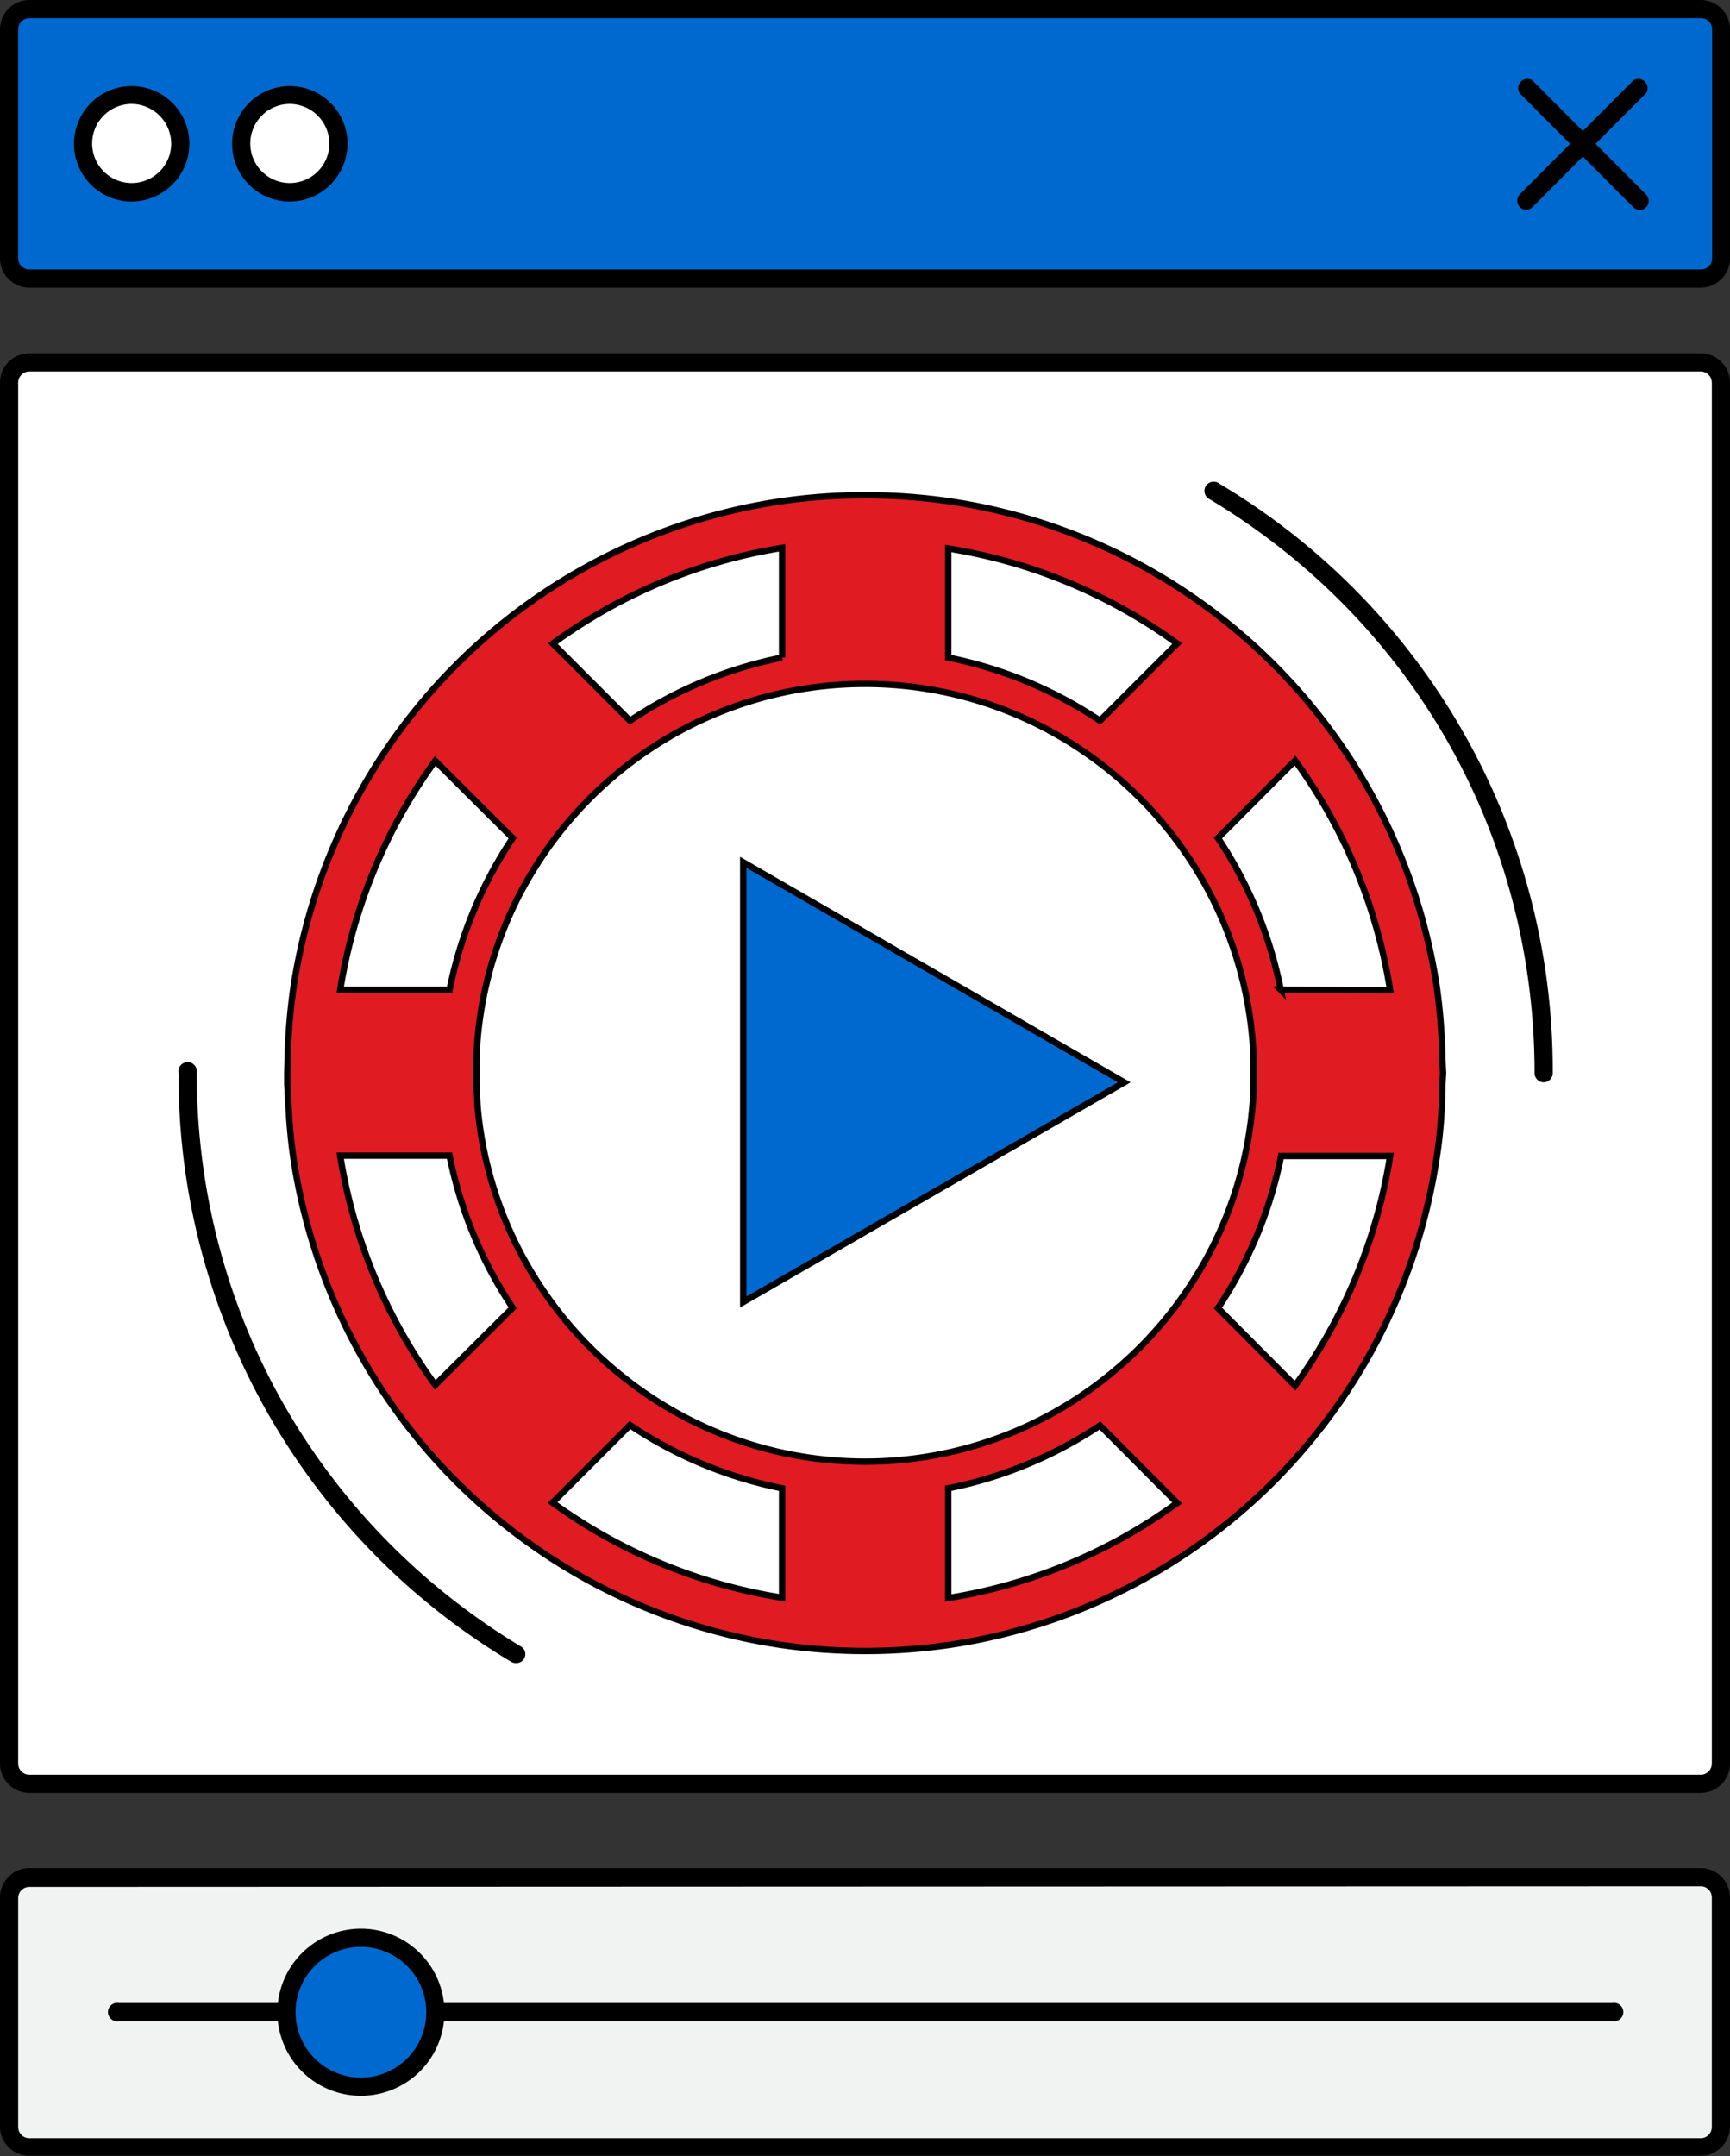
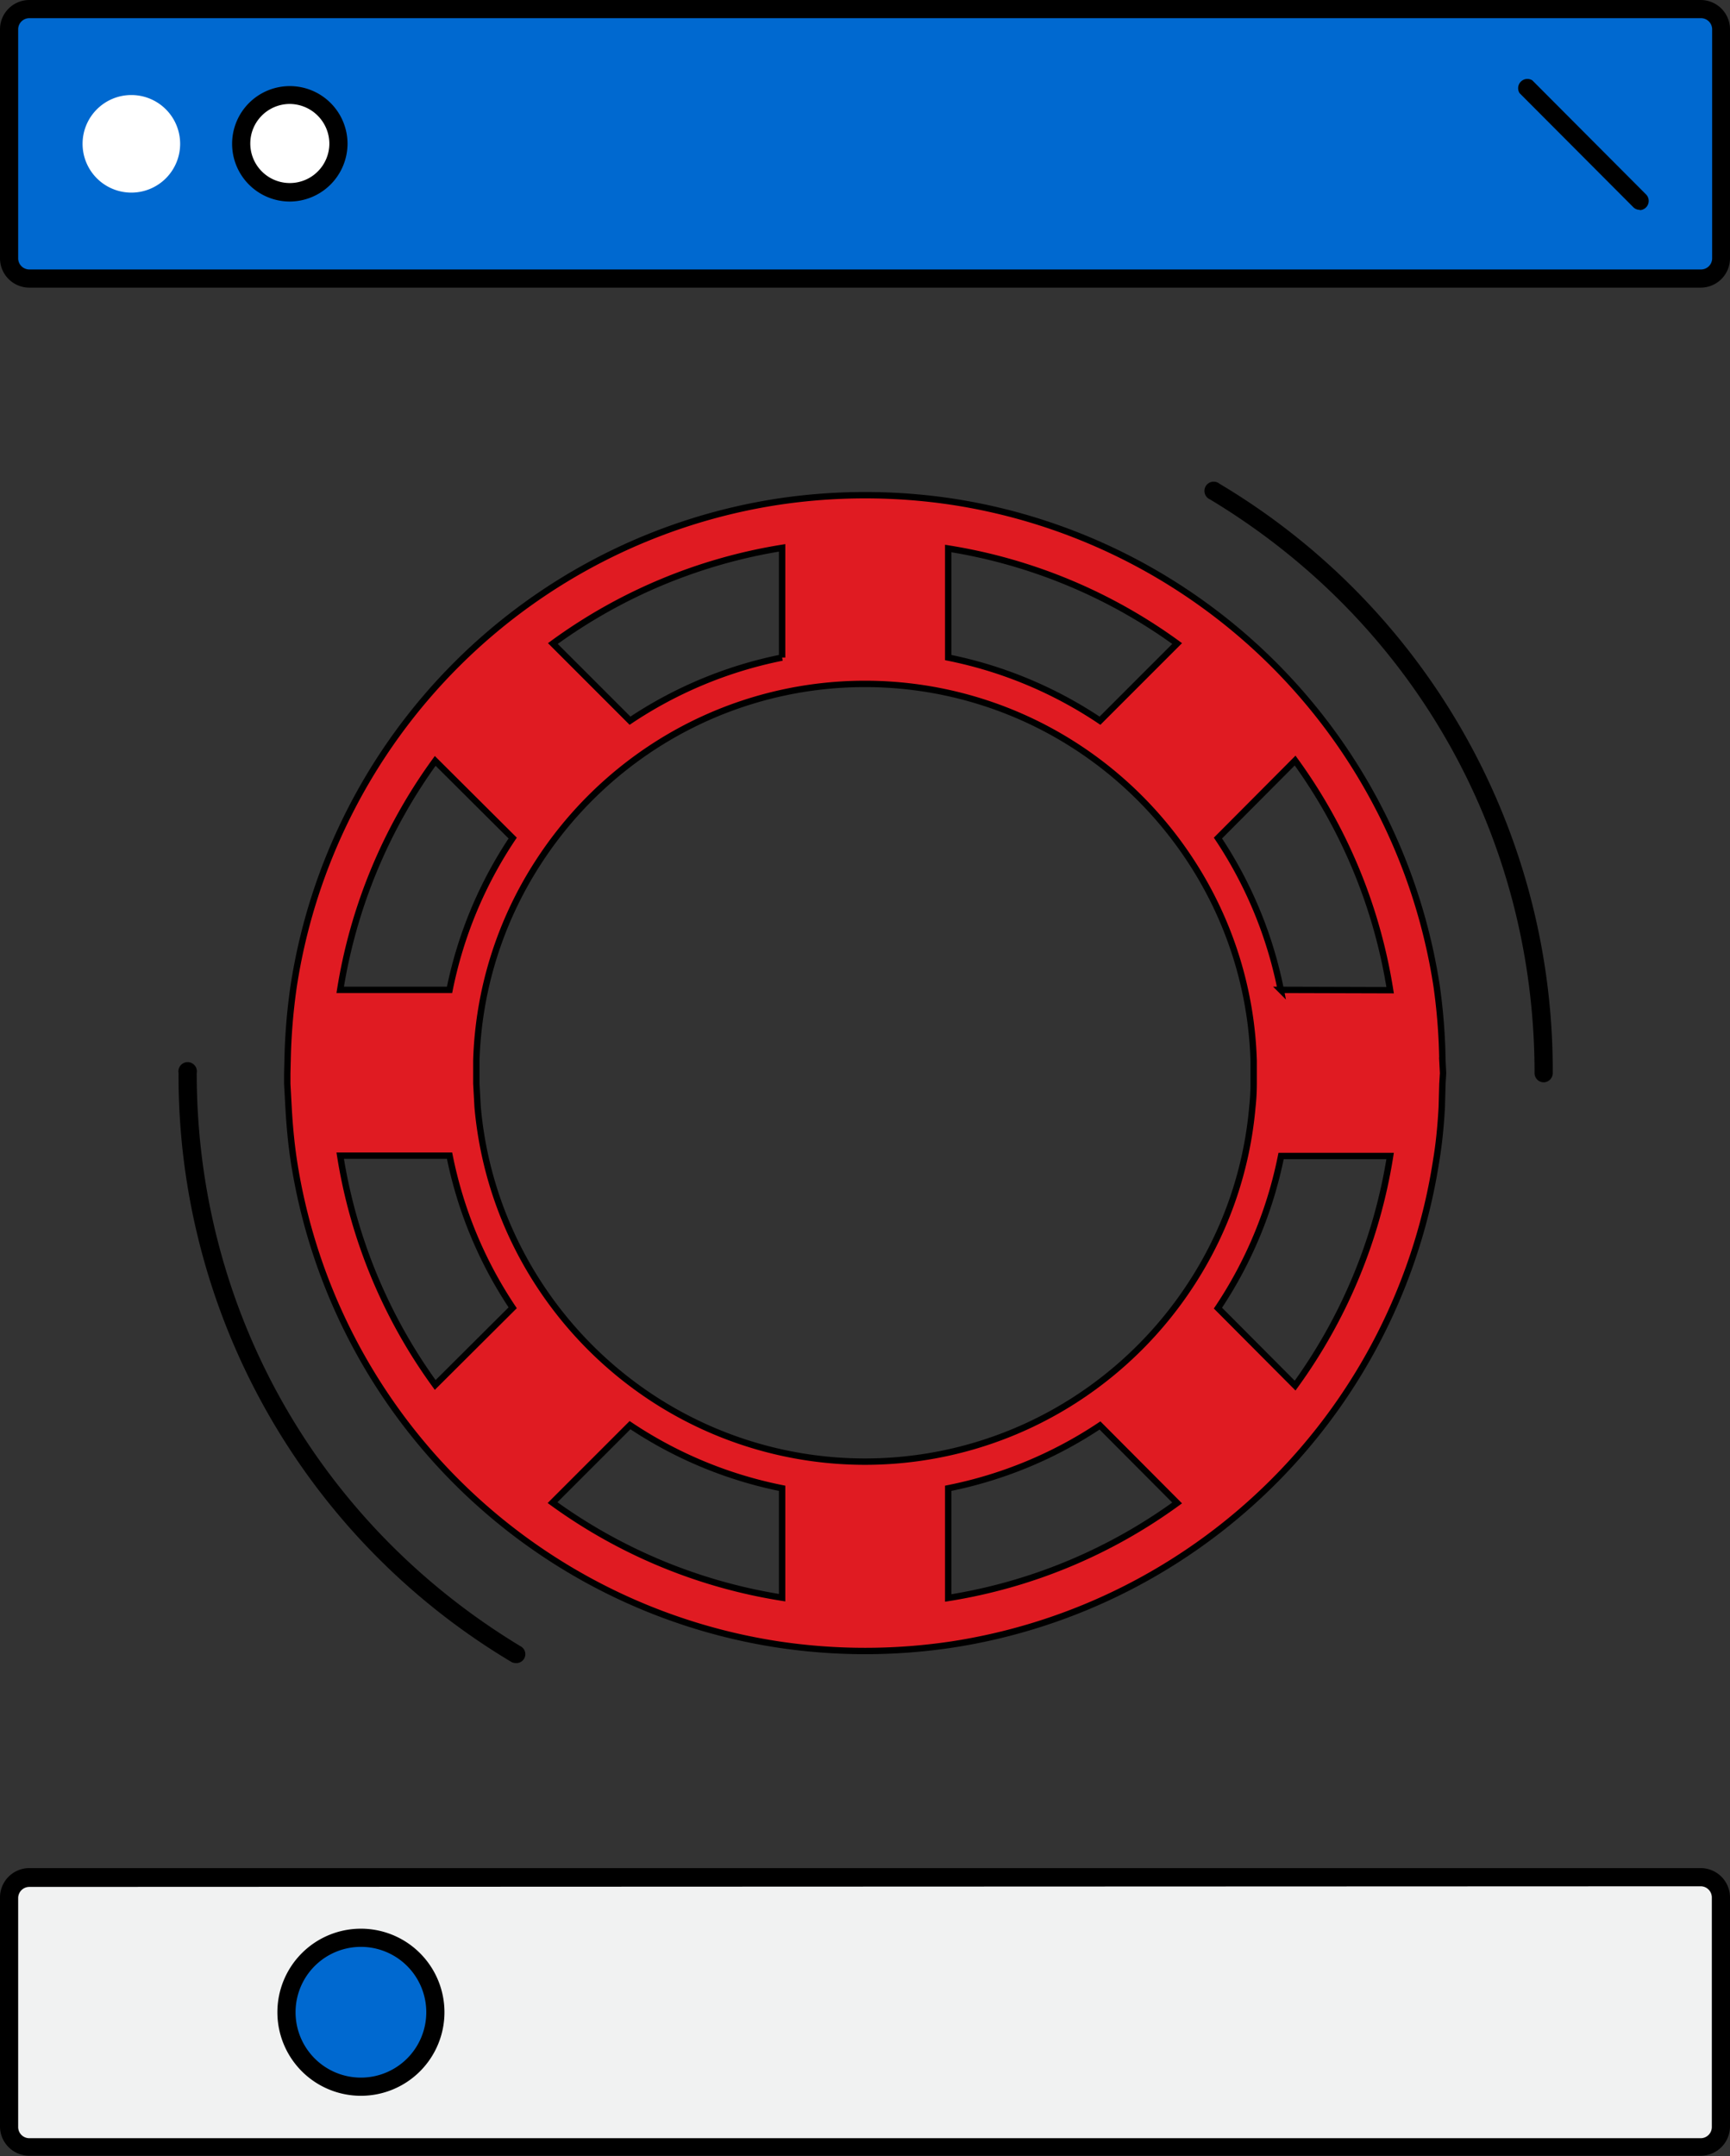
<svg xmlns="http://www.w3.org/2000/svg" viewBox="0 0 542.6 676.1">
  <rect x="0" y="0" width="542.6" height="676.1" fill="#333333" stroke="none" />
  <defs>
    <style>.cls-1{fill:#0069d0}.cls-3{fill:#fff}</style>
  </defs>
  <g id="Layer_2" data-name="Layer 2">
    <g id="Layer_1-2" data-name="Layer 1">
      <rect class="cls-1" x="2.9" y="2.9" width="536.9" height="84.5" rx="6.3" />
      <path d="M533.4 90.2H9.2A9.2 9.2 0 0 1 0 81V9.2A9.2 9.2 0 0 1 9.2 0h524.2a9.2 9.2 0 0 1 9.2 9.2V81a9.2 9.2 0 0 1-9.2 9.2ZM9.2 5.7a3.5 3.5 0 0 0-3.5 3.5V81a3.5 3.5 0 0 0 3.5 3.5h524.2A3.5 3.5 0 0 0 537 81V9.2a3.5 3.5 0 0 0-3.5-3.5Z" />
      <path d="M539.8 666.9a6.4 6.4 0 0 1-6.4 6.3H9.2a6.4 6.4 0 0 1-6.3-6.3V595a6.4 6.4 0 0 1 6.3-6.4h524.2a6.4 6.4 0 0 1 6.4 6.4Z" fill="#f1f2f2" />
      <path d="M533.4 676H9.2A9.2 9.2 0 0 1 0 667V595a9.2 9.2 0 0 1 9.2-9.2h524.2a9.2 9.2 0 0 1 9.2 9.2v71.8a9.2 9.2 0 0 1-9.2 9.2ZM9.2 591.7a3.5 3.5 0 0 0-3.5 3.5v71.8a3.5 3.5 0 0 0 3.5 3.5h524.2a3.5 3.5 0 0 0 3.5-3.5V595a3.5 3.5 0 0 0-3.5-3.5Z" />
-       <rect class="cls-3" x="2.9" y="113.7" width="536.9" height="445.7" rx="6.3" />
-       <path d="M533.4 562.2H9.2A9.2 9.2 0 0 1 0 553V120a9.2 9.2 0 0 1 9.2-9.2h524.2a9.2 9.2 0 0 1 9.2 9.2v433a9.2 9.2 0 0 1-9.2 9.2ZM9.2 116.5a3.5 3.5 0 0 0-3.5 3.5v433a3.5 3.5 0 0 0 3.5 3.5h524.2a3.5 3.5 0 0 0 3.5-3.5V120a3.5 3.5 0 0 0-3.5-3.5ZM505.7 633.8H37.3a2.9 2.9 0 1 1 0-5.7h468.4a2.9 2.9 0 1 1 0 5.7Z" />
      <path class="cls-1" d="M136.5 631a23.3 23.3 0 1 1-23.3-23.3 23.3 23.3 0 0 1 23.3 23.3Z" />
      <path d="M113.2 657.2a26.2 26.2 0 1 1 26.2-26.2 26.2 26.2 0 0 1-26.2 26.2Zm0-46.7a20.5 20.5 0 1 0 20.5 20.5 20.5 20.5 0 0 0-20.5-20.5ZM484.2 339.4a2.9 2.9 0 0 1-2.9-2.9c0-74.3-38-141.5-101.8-179.9a2.9 2.9 0 1 1 3-4.9A214 214 0 0 1 487 336.5a2.9 2.9 0 0 1-2.8 2.9ZM161.7 521.5a2.8 2.8 0 0 1-1.4-.4A214 214 0 0 1 56 336.5a2.9 2.9 0 1 1 5.7 0c0 74.1 38 141.3 101.5 179.7a2.8 2.8 0 0 1-1.5 5.3Z" />
      <path class="cls-3" d="M56.5 45.1a15.3 15.3 0 1 1-15.3-15.3 15.3 15.3 0 0 1 15.3 15.3Z" />
-       <path d="M41.2 63.2a18.1 18.1 0 1 1 18.2-18.1 18.2 18.2 0 0 1-18.2 18.1Zm0-30.6a12.4 12.4 0 1 0 12.5 12.5 12.5 12.5 0 0 0-12.5-12.5Z" />
      <path class="cls-3" d="M106.1 45.1a15.3 15.3 0 1 1-15.3-15.3 15.3 15.3 0 0 1 15.3 15.3Z" />
      <path d="M90.8 63.2A18.1 18.1 0 1 1 109 45.1a18.2 18.2 0 0 1-18.2 18.1Zm0-30.6a12.4 12.4 0 1 0 12.5 12.5 12.5 12.5 0 0 0-12.5-12.5ZM514.3 65.8a2.8 2.8 0 0 1-2-.8l-35.7-35.8a2.9 2.9 0 0 1 4-4L516.3 61a2.9 2.9 0 0 1-2 4.9Z" />
-       <path d="M478.6 65.8a2.9 2.9 0 0 1-2-4.8l35.7-35.8a2.9 2.9 0 0 1 4 4L480.6 65a2.8 2.8 0 0 1-2 .8Z" />
      <path d="M90.5 347.2c.3 5.5.8 11 1.6 16.4a181.4 181.4 0 0 0 152.1 152.1 183.2 183.2 0 0 0 54.3 0 181.5 181.5 0 0 0 152-152.1c.9-5.4 1.4-11 1.7-16.4l.2-7.3.2-3.4-.2-3.9a185 185 0 0 0-1.8-23.3 181.5 181.5 0 0 0-152.1-152 183.8 183.8 0 0 0-54.3 0 181.5 181.5 0 0 0-152.1 152 186.2 186.2 0 0 0-1.9 23.3l-.1 4v3.3l.4 7.3Zm154.8-175.3v34.3a132.4 132.4 0 0 0-47.7 19.8l-24.2-24.2a166.8 166.8 0 0 1 71.9-30ZM297.4 501v-34.3A132.3 132.3 0 0 0 345 447l24.2 24.3a166.4 166.4 0 0 1-71.8 29.8Zm-148-164.6v-3.9a120.8 120.8 0 0 1 19.3-61.9 122.8 122.8 0 0 1 36.8-36.8 121.6 121.6 0 0 1 131.6 0 122.7 122.7 0 0 1 36.8 36.8 121 121 0 0 1 19.3 62V339.8q0 3.7-.4 7.3a120.8 120.8 0 0 1-18.9 55.1 122.8 122.8 0 0 1-36.8 36.8 121.6 121.6 0 0 1-131.6 0 123 123 0 0 1-36.8-36.8 121.2 121.2 0 0 1-18.9-55.1l-.4-7.3v-3.4Zm-8.4 26a132.2 132.2 0 0 0 19.8 47.7l-24.3 24.2a166.6 166.6 0 0 1-29.8-71.9Zm56.6 84.5a132.2 132.2 0 0 0 47.7 19.8v34.3a166.8 166.8 0 0 1-72-29.8ZM382 410.2a132.4 132.4 0 0 0 19.8-47.7h34.2a167 167 0 0 1-29.8 72Zm19.7-99.8a132.2 132.2 0 0 0-19.7-47.6l24.2-24.3a166.8 166.8 0 0 1 29.8 72ZM345 226a132.3 132.3 0 0 0-47.6-19.8V172a166.6 166.6 0 0 1 71.8 29.8Zm-184.2 36.8a132.2 132.2 0 0 0-19.8 47.6h-34.3a166.7 166.7 0 0 1 29.8-71.8Z" stroke="#000" stroke-miterlimit="10" stroke-width="2" fill="#e01b22" stroke-linecap="round" />
-       <path stroke="#000" stroke-miterlimit="10" stroke-width="2" fill="#0069d0" d="M233.1 270.4v137.9l119.5-68.9-119.5-69z" />
    </g>
  </g>
</svg>